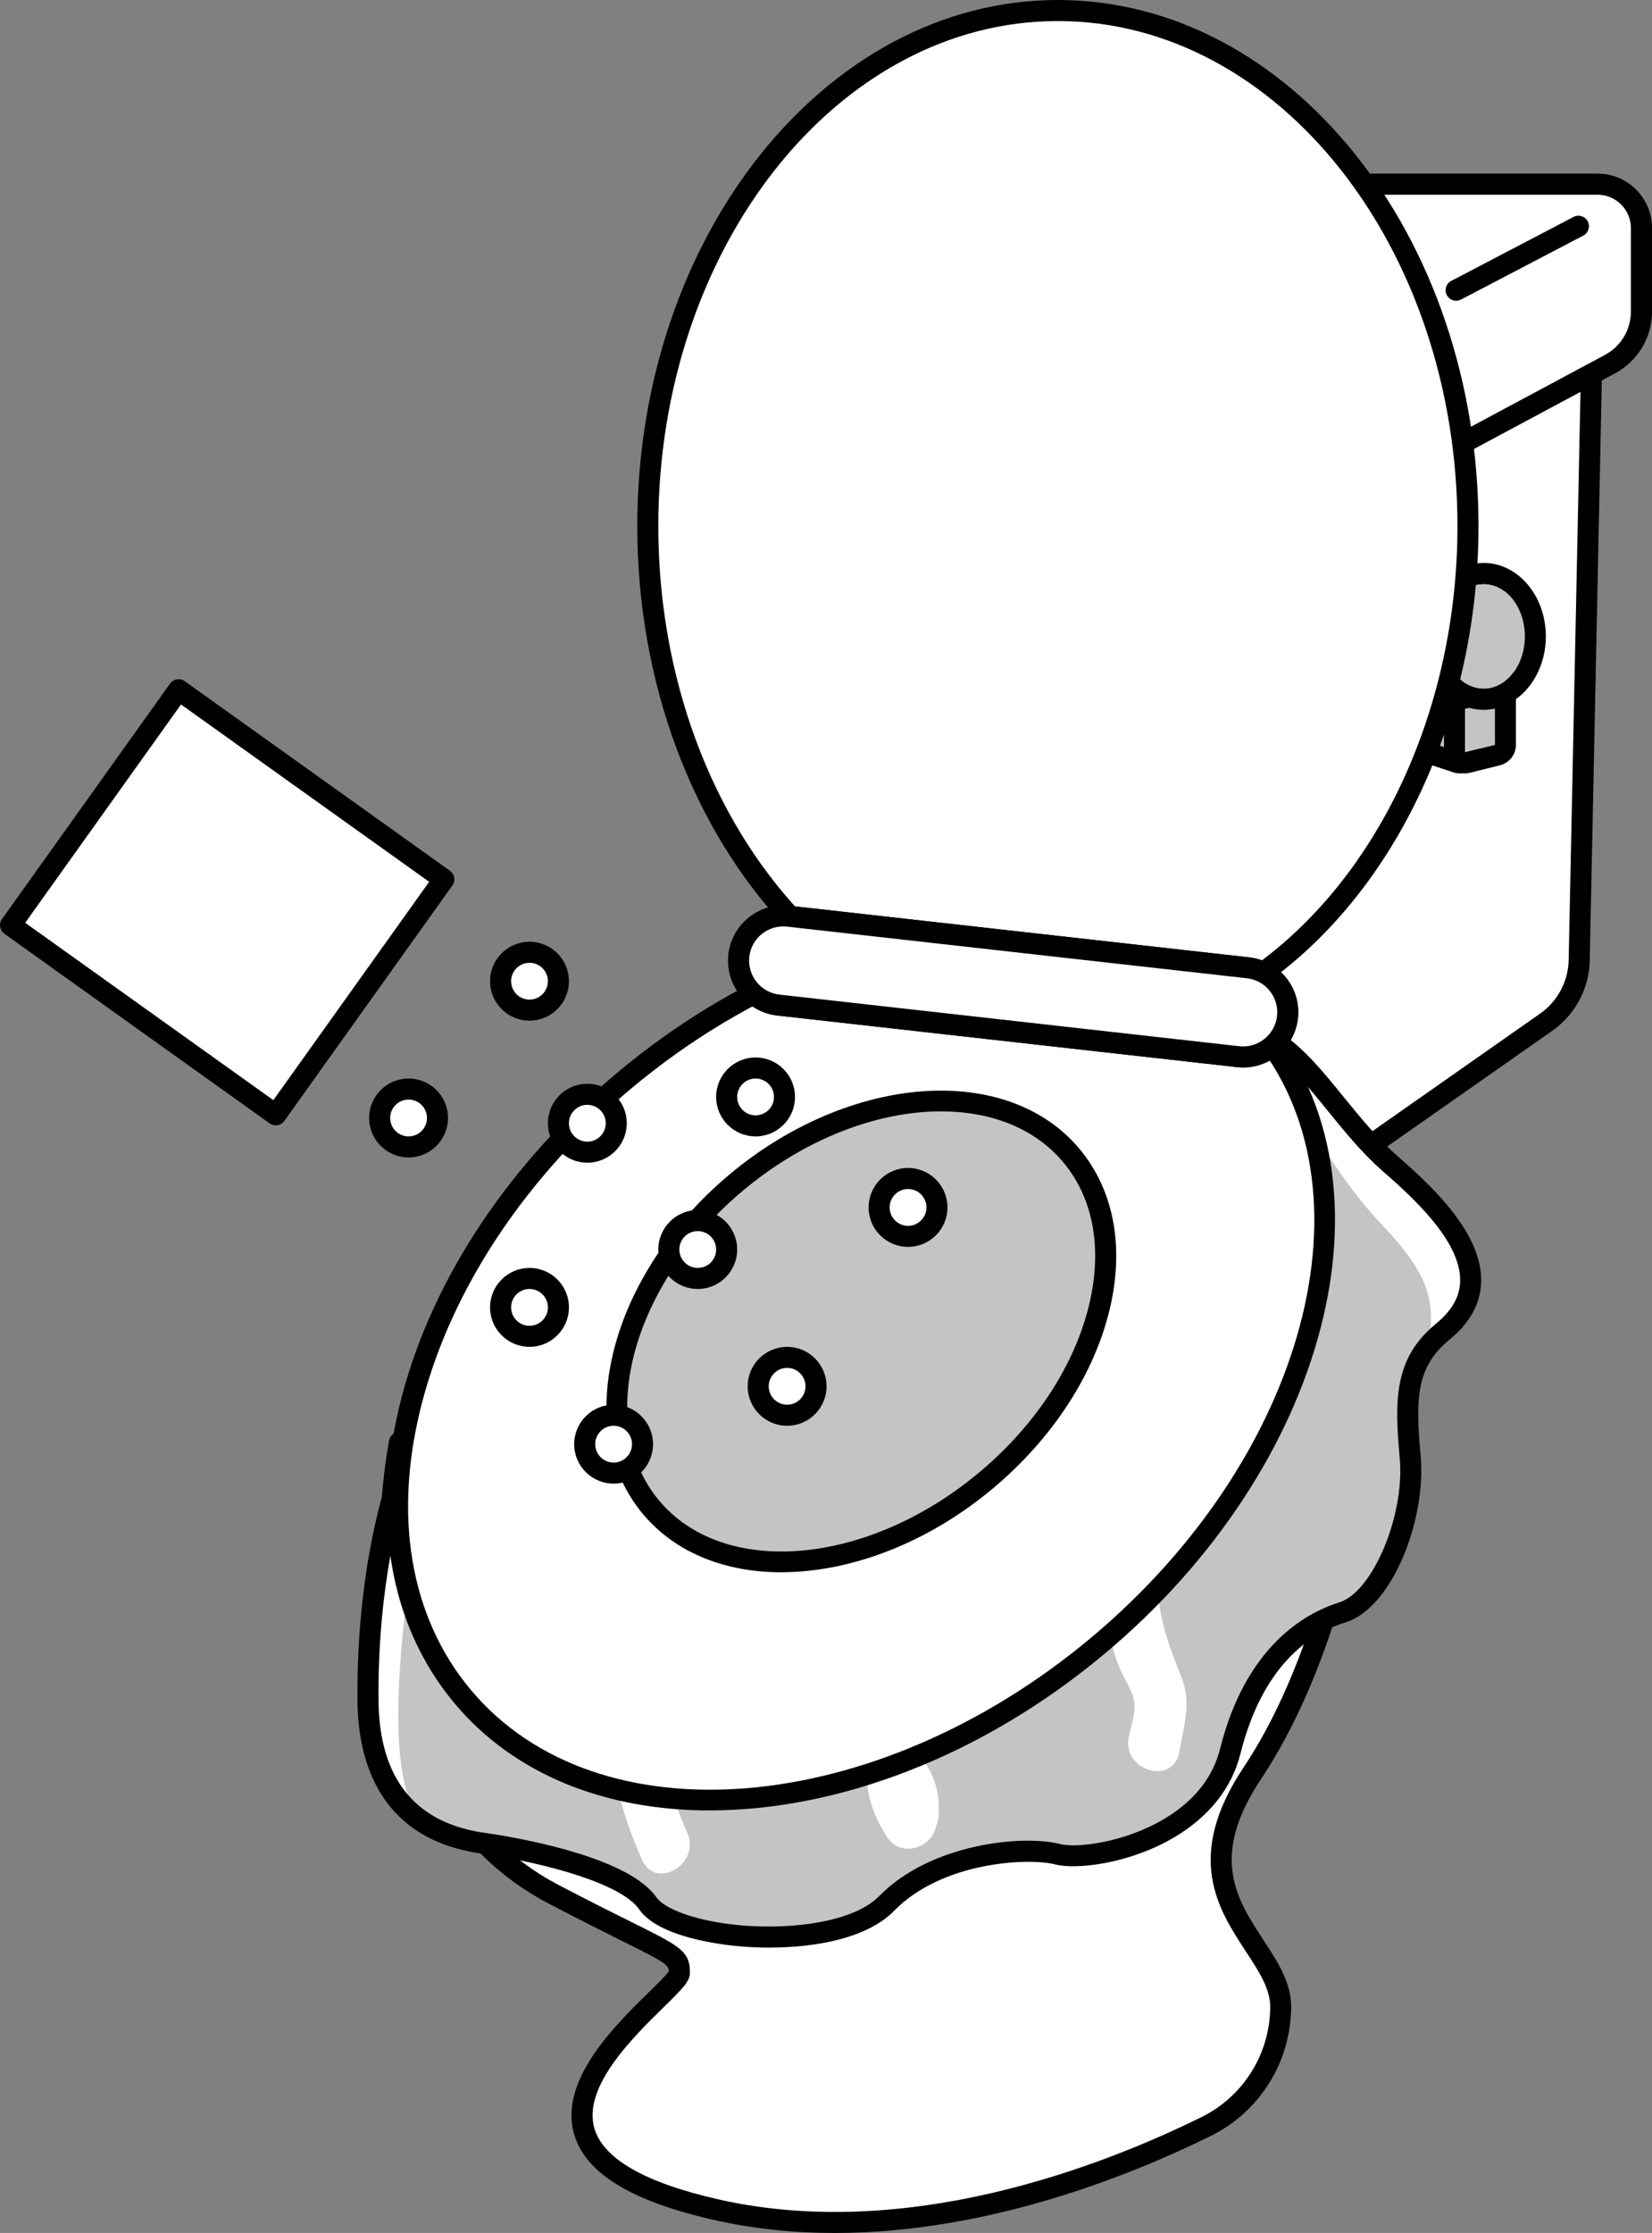
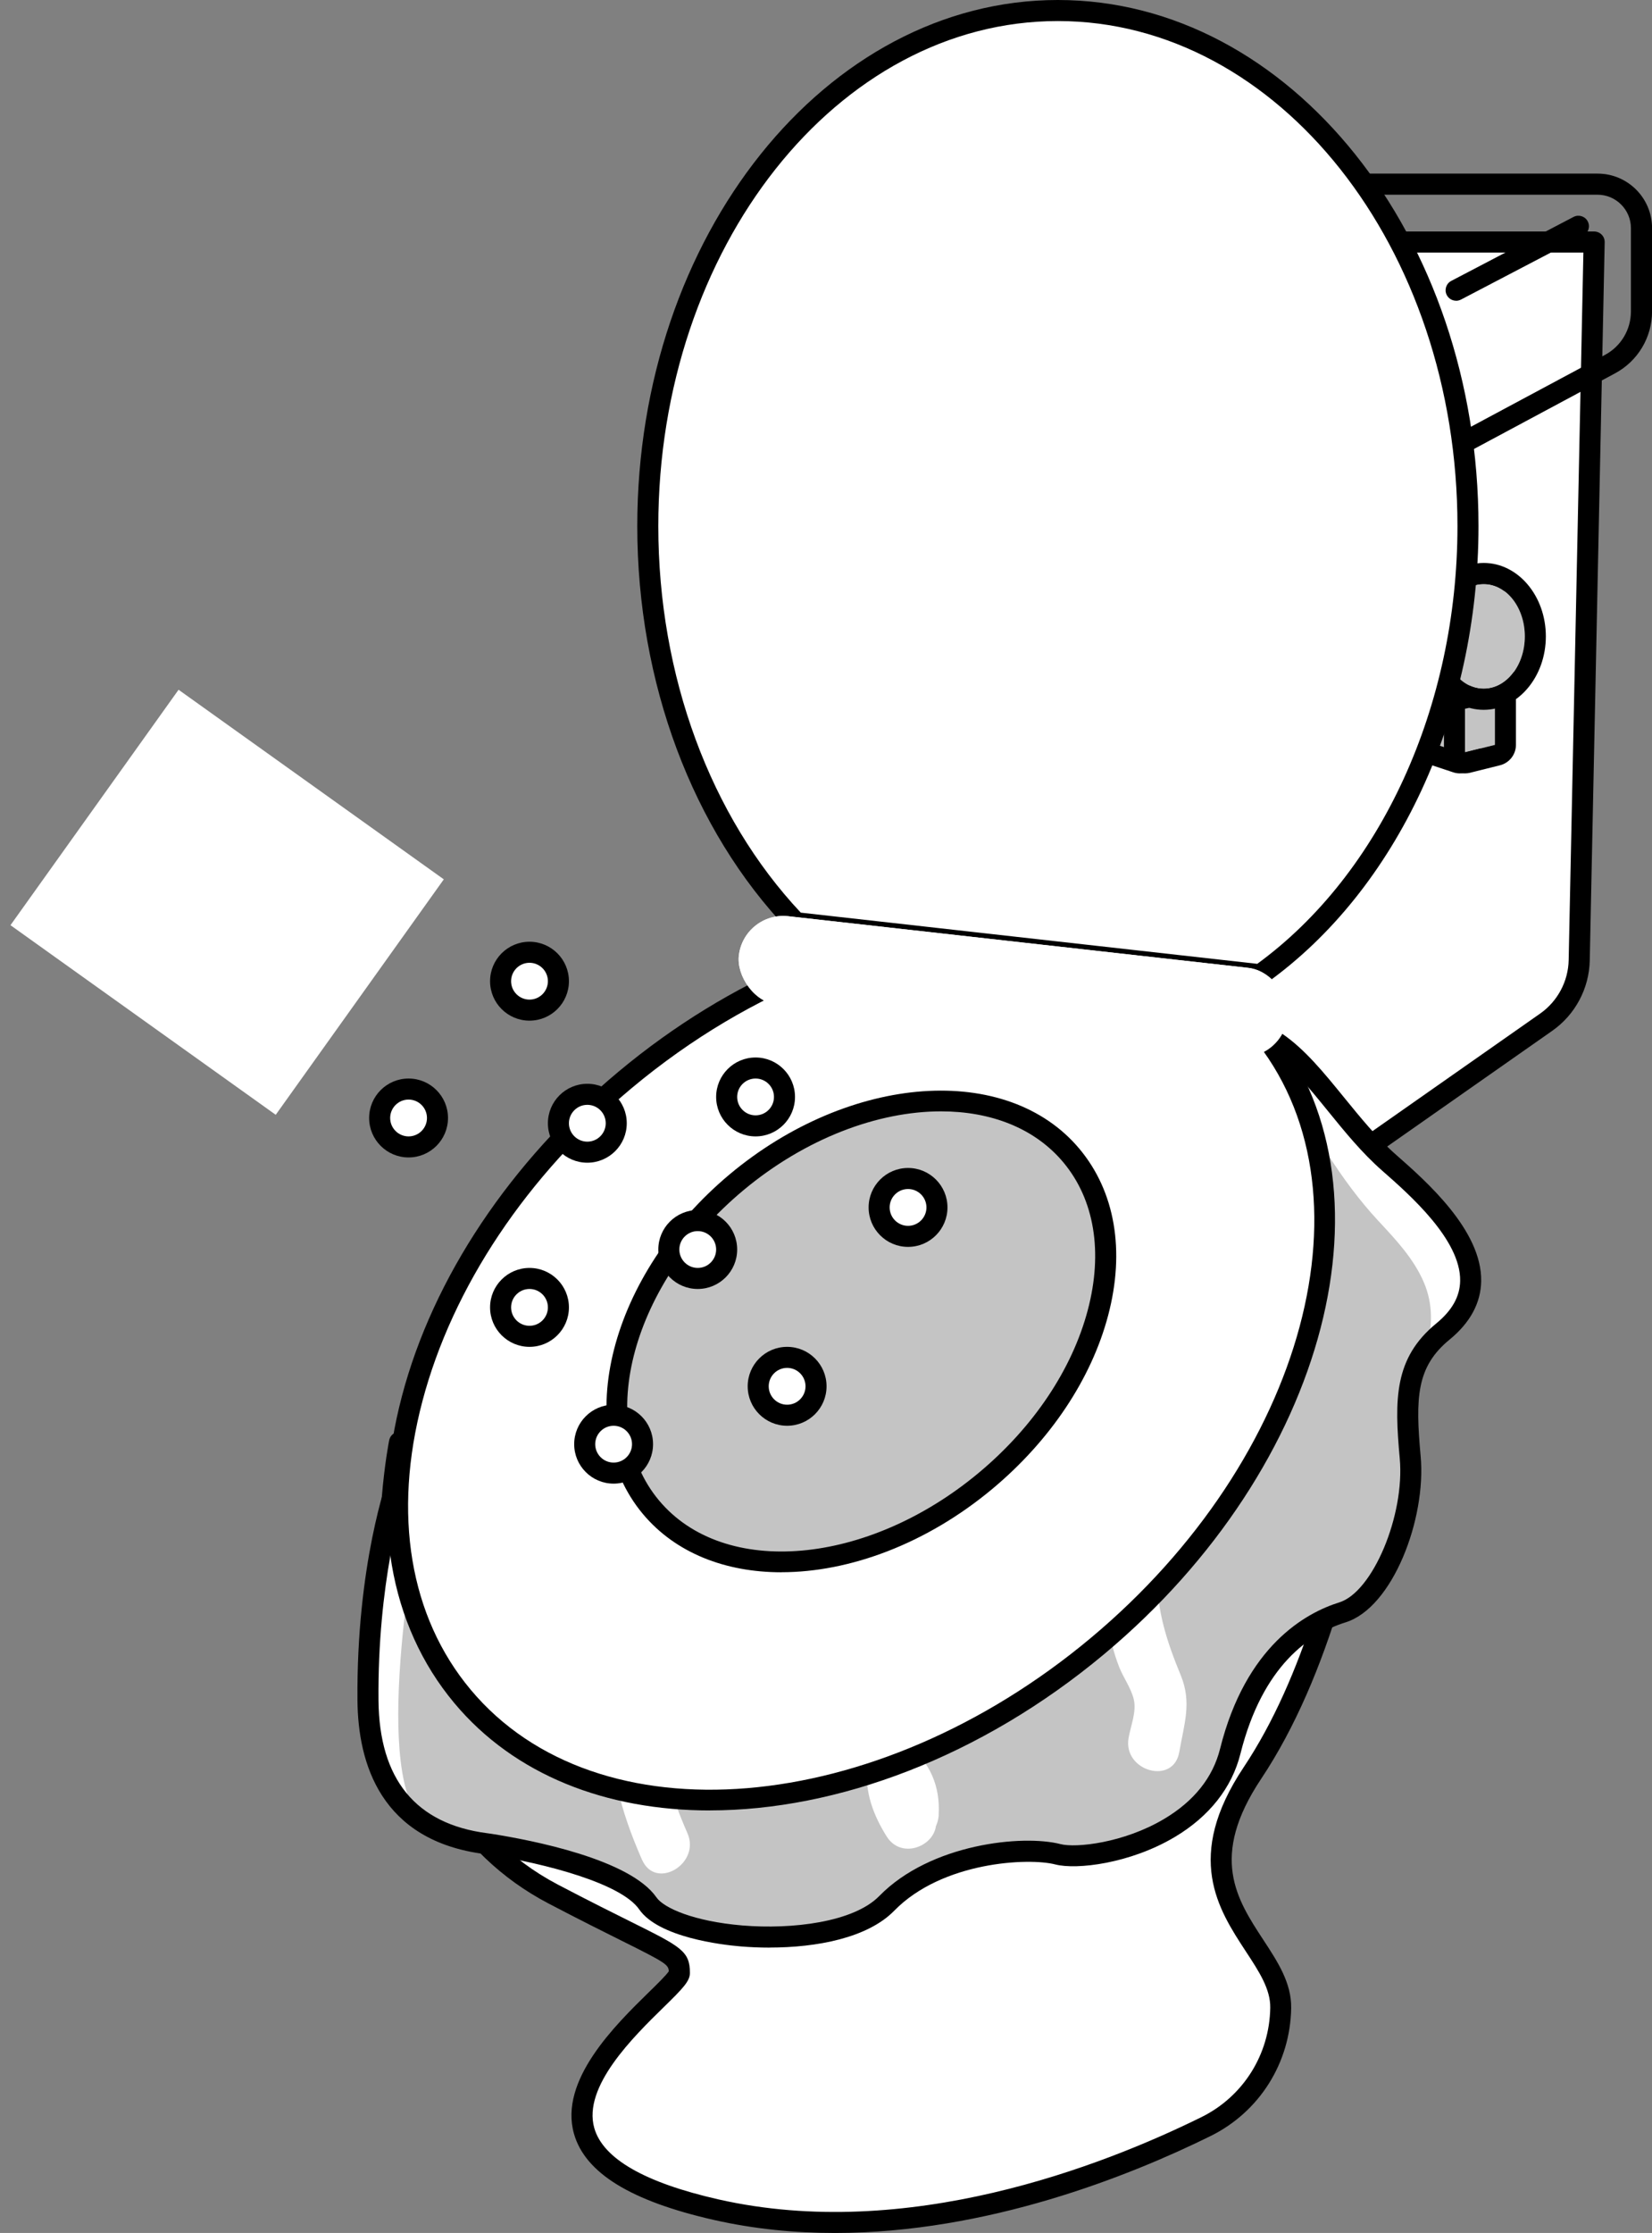
<svg xmlns="http://www.w3.org/2000/svg" id="_レイヤー_2" data-name="レイヤー 2" viewBox="0 0 314.21 424.43">
  <rect x="0" y="0" width="314.21" height="424.43" fill="#808080" stroke="none" />
  <defs>
    <style>
      .cls-1 {
        fill: #fff;
      }

      .cls-2 {
        fill: #c4c4c4;
      }
    </style>
  </defs>
  <g id="_レイヤー_1-2" data-name="レイヤー 1">
    <g>
      <g>
        <path class="cls-1" d="M294.09,194.29l-36.7,25.71-82.19-14V46h128l-2.84,136.53c-.1,4.69-2.43,9.06-6.27,11.75Z" />
        <path d="M257.4,222c-.11,0-.22,0-.34-.03l-82.19-14c-.96-.16-1.66-1-1.66-1.97V46c0-1.1.9-2,2-2h128c.54,0,1.05.22,1.43.6s.58.9.57,1.44l-2.84,136.53c-.11,5.31-2.77,10.3-7.12,13.35h0l-36.7,25.71c-.34.24-.74.36-1.15.36ZM177.21,204.31l79.71,13.58,36.02-25.24c3.31-2.32,5.34-6.12,5.42-10.16l2.8-134.49h-123.96v156.31ZM294.09,194.29h0,0Z" />
      </g>
      <g>
-         <path class="cls-1" d="M306.21,69.21l-78,41.79,5-76h70.65c4.61,0,8.35,3.74,8.35,8.35v15.84c0,4.19-2.31,8.04-6,10.02Z" />
        <path d="M228.21,113c-.38,0-.75-.11-1.08-.32-.61-.39-.96-1.09-.91-1.81l5-76c.07-1.05.94-1.87,2-1.87h70.65c5.71,0,10.35,4.64,10.35,10.35v15.84c0,4.94-2.7,9.45-7.05,11.78l-78,41.79c-.3.16-.62.24-.94.24ZM235.08,37l-4.64,70.54,74.82-40.08c3.05-1.63,4.94-4.8,4.94-8.26v-15.84c0-3.5-2.85-6.35-6.35-6.35h-68.78Z" />
      </g>
      <g>
        <path class="cls-1" d="M264.21,224.72s0,73.28-26,112.28c-16.06,24.09,5.56,32.33,5.38,44.64-.14,9.61-5.61,18.33-14.23,22.58-19.92,9.82-57,23.97-93.15,15.78-53-12-7-41-7-45s-1.89-3.42-24-15c-42-22-29.23-85.86-29.23-85.86l188.23-49.41Z" />
        <path d="M158.78,424.43c-7.6,0-15.32-.74-23.01-2.48-15.79-3.58-24.49-8.93-26.6-16.38-2.88-10.16,7.86-20.66,14.27-26.93,1.48-1.44,3.29-3.22,3.76-3.94-.04-1.27-.61-1.66-8.83-5.75-3.37-1.68-7.98-3.97-14.09-7.17-17.79-9.32-28.66-27.55-31.42-52.73-2.07-18.81,1.03-34.63,1.16-35.29.15-.75.71-1.35,1.45-1.54l188.23-49.42c.6-.16,1.24-.03,1.73.35.49.38.78.96.78,1.58,0,3.02-.3,74.33-26.34,113.38-9.91,14.86-4.66,22.86.41,30.6,2.76,4.21,5.37,8.2,5.3,12.96-.16,10.43-6.04,19.75-15.34,24.34-15.36,7.57-42.44,18.42-71.46,18.42ZM77.73,275.75c-1.44,8.83-8.63,63.08,28.41,82.48,6.07,3.18,10.66,5.46,14.02,7.13,9.37,4.66,11.06,5.5,11.06,9.64,0,1.56-1.28,2.89-4.97,6.5-5.78,5.65-15.45,15.11-13.22,22.98,1.65,5.82,9.6,10.39,23.63,13.57,35.85,8.11,72.92-6.31,91.83-15.63,7.95-3.92,12.98-11.89,13.11-20.81.05-3.54-2.12-6.86-4.65-10.71-5.24-8-11.77-17.95-.39-35.01,22.62-33.94,25.31-95.22,25.62-108.56l-184.44,48.42Z" />
      </g>
-       <path class="cls-1" d="M75.82,281s-6.06,16.38-5.84,42.19,20,26.83,23.11,27.32,25.11,4.04,30.11,11.27,35.89,9.78,45.44,0,26.56-10.89,32.56-9.33,28.56-2.72,32.78-19.58,13.44-23.94,21.33-26.4,13.89-18.46,12.89-29.46-1-18,6.22-23.92c13.41-11-2-24.86-10.22-32.08s-13.98-17.77-21.49-22.88-166.89,82.88-166.89,82.88Z" />
+       <path class="cls-1" d="M75.82,281s-6.06,16.38-5.84,42.19,20,26.83,23.11,27.32,25.11,4.04,30.11,11.27,35.89,9.78,45.44,0,26.56-10.89,32.56-9.33,28.56-2.72,32.78-19.58,13.44-23.94,21.33-26.4,13.89-18.46,12.89-29.46-1-18,6.22-23.92c13.41-11-2-24.86-10.22-32.08s-13.98-17.77-21.49-22.88-166.89,82.88-166.89,82.88" />
      <path class="cls-2" d="M271.3,256.29c1.17-4.14,1.3-8.43-.51-12.61-1.97-4.54-5.36-8.11-8.68-11.68-7.26-7.82-12.12-16.72-17.62-25.77-1.43-2.35-.68-4.61.91-6.01-.87-.77-1.76-1.48-2.68-2.11-6.65-4.53-132.41,63.96-161.1,79.69-3.49,17.6-10.77,60.41-.9,68.7h0c5.28,3.39,10.85,3.76,12.38,4,3.11.49,25.11,4.04,30.11,11.27,5,7.22,35.89,9.78,45.44,0,9.56-9.78,26.56-10.89,32.56-9.33s28.56-2.72,32.78-19.58c4.22-16.86,13.44-23.94,21.33-26.4s13.89-18.46,12.89-29.46c-.83-9.08-.96-15.44,3.09-20.71ZM122.11,353.49c-4.09-9.35-6.65-18.18-5.24-28.45.87-6.36,10.51-3.63,9.64,2.66-1,7.25,1.37,14.19,4.24,20.74,2.56,5.84-6.06,10.93-8.63,5.05ZM178.54,345.04c-.05.74-.24,1.43-.53,2.07-.54,3.94-6.65,6.3-9.38,1.93-2.49-3.98-4.2-8.42-3.65-13.19.38-3.26,4.15-6.88,7.52-4.32,4.37,3.32,6.38,8.01,6.03,13.5ZM224.29,333.03c-1.08,6.34-10.71,3.64-9.64-2.66.41-2.39,1.57-5.02.98-7.42-.53-2.14-1.97-4.07-2.78-6.13-2.14-5.47-2.73-11.58-2.82-17.42-.1-6.45,9.9-6.43,10,0,.11,7.14,1.9,12.59,4.56,19.06,2.14,5.2.6,9.31-.29,14.56Z" />
      <path d="M146.37,370.19c-1.9,0-3.75-.08-5.52-.23-3.59-.3-15.59-1.71-19.28-7.04-3.39-4.9-17.62-8.68-28.78-10.43-.16-.02-.36-.05-.61-.08-19.81-2.54-24.09-17.28-24.19-29.2-.22-25.88,5.71-42.22,5.96-42.9.17-.45.49-.83.91-1.06.4-.22,40.33-22.25,80.67-43.38,82.63-43.28,86.33-40.76,88.32-39.4,4.33,2.95,7.96,7.42,11.81,12.15,3.08,3.78,6.26,7.7,9.88,10.88,5.71,5.02,16.34,14.35,16.18,24.01-.07,4.16-2.09,7.9-6.01,11.11-6.31,5.17-6.52,11.01-5.5,22.2,1.08,11.86-5.3,28.75-14.29,31.55-6.8,2.12-15.78,8.17-19.99,24.98-1.62,6.46-5.94,11.93-12.51,15.83-8.48,5.04-18.64,6.25-22.71,5.2-5-1.3-21.46-.58-30.62,8.79-5.08,5.2-14.8,7.01-23.71,7.01ZM77.47,282.38c-1.1,3.34-5.67,18.6-5.48,40.8.13,15.02,7.09,23.52,20.7,25.27.29.04.53.07.72.1,7.78,1.22,26.42,4.84,31.45,12.1,1.4,2.02,7.11,4.55,16.33,5.33,9.46.79,21.18-.62,26.04-5.59,9.77-10,27.38-11.72,34.49-9.87,2.91.75,11.97-.2,19.67-4.77,5.71-3.39,9.3-7.89,10.67-13.36,4.9-19.58,16.31-25.84,22.68-27.82,6.35-1.98,12.48-16.56,11.49-27.37-1.02-11.22-1.09-19.06,6.95-25.65,3.01-2.47,4.49-5.11,4.54-8.09.13-7.81-9.59-16.35-14.82-20.94-3.88-3.4-7.16-7.45-10.34-11.36-3.6-4.43-7-8.62-10.77-11.25-2.42-.27-15.72,3.49-86.3,40.52-36.75,19.28-72.67,39.03-78,41.96Z" />
      <g>
        <ellipse class="cls-1" cx="163.8" cy="259.08" rx="98.83" ry="70.09" transform="translate(-127.99 165.23) rotate(-39.87)" />
        <path d="M135.02,344.12c-19.67,0-37.16-6.71-48.61-20.41-12.43-14.88-15.96-35.62-9.95-58.39,5.95-22.52,20.55-44.39,41.13-61.58,42.67-35.64,98.12-39.81,123.6-9.3,25.48,30.51,11.5,84.33-31.17,119.96-23.5,19.63-50.88,29.71-74.99,29.71ZM192.59,177.97c-23.16,0-49.64,9.81-72.43,28.84-19.95,16.66-34.09,37.8-39.82,59.53-5.67,21.48-2.42,40.94,9.16,54.8,24.07,28.82,76.99,24.42,117.96-9.8,40.98-34.22,54.74-85.51,30.67-114.33-10.68-12.79-27.05-19.04-45.53-19.04Z" />
      </g>
      <g>
        <g>
          <polygon class="cls-2" points="277.64 143 273.38 141.58 273.38 129.49 277.64 129.49 277.64 143" />
          <path d="M277.64,129.49v13.51l-4.27-1.42v-12.09h4.27M277.64,125.49h-4.27c-2.21,0-4,1.79-4,4v12.09c0,1.72,1.1,3.25,2.74,3.79l4.27,1.42c.41.14.84.21,1.26.21.83,0,1.65-.26,2.34-.76,1.04-.75,1.66-1.96,1.66-3.24v-13.51c0-2.21-1.79-4-4-4h0Z" />
        </g>
        <g>
          <polygon class="cls-2" points="284.33 141.58 278.64 143 278.64 129.49 284.33 129.49 284.33 141.58" />
          <path d="M284.33,129.49v12.09l-5.69,1.42v-13.51h5.69M284.33,125.49h-5.69c-2.21,0-4,1.79-4,4v13.51c0,1.23.57,2.39,1.54,3.15.71.55,1.58.85,2.46.85.32,0,.65-.04.97-.12l5.69-1.42c1.78-.45,3.03-2.05,3.03-3.88v-12.09c0-2.21-1.79-4-4-4h0Z" />
        </g>
        <g>
          <ellipse class="cls-2" cx="276.58" cy="120.96" rx="8.18" ry="9.96" />
          <path d="M276.58,111c4.52,0,8.18,4.46,8.18,9.96s-3.66,9.96-8.18,9.96-8.18-4.46-8.18-9.96,3.66-9.96,8.18-9.96M276.58,107c-6.71,0-12.18,6.26-12.18,13.96s5.46,13.96,12.18,13.96,12.18-6.26,12.18-13.96-5.46-13.96-12.18-13.96h0Z" />
        </g>
        <g>
          <ellipse class="cls-2" cx="282.2" cy="120.96" rx="7.82" ry="9.96" />
          <path d="M282.2,111c4.32,0,7.82,4.46,7.82,9.96s-3.5,9.96-7.82,9.96-7.82-4.46-7.82-9.96,3.5-9.96,7.82-9.96M282.2,107c-6.52,0-11.82,6.26-11.82,13.96s5.3,13.96,11.82,13.96,11.82-6.26,11.82-13.96-5.3-13.96-11.82-13.96h0Z" />
        </g>
      </g>
      <g>
        <ellipse class="cls-2" cx="163.8" cy="253.08" rx="52.11" ry="36.96" transform="translate(-124.15 163.83) rotate(-39.87)" />
        <path d="M148.63,298.85c-10.65,0-20.14-3.65-26.36-11.09-13.77-16.49-6.34-45.46,16.56-64.59,22.9-19.12,52.73-21.27,66.5-4.78,6.75,8.09,8.69,19.32,5.44,31.63-3.18,12.06-11,23.77-21.99,32.95h0c-12.56,10.49-27.21,15.87-40.15,15.87ZM178.98,211.24c-11.99,0-25.74,5.11-37.59,15-21.21,17.71-28.41,44.16-16.05,58.95,12.36,14.79,39.66,12.42,60.87-5.29,10.37-8.66,17.71-19.63,20.69-30.9,2.91-11.02,1.26-20.98-4.64-28.05-5.45-6.53-13.82-9.71-23.28-9.71ZM187.49,281.44h0,0Z" />
      </g>
      <g>
        <path class="cls-1" d="M239.67,185.27c23.61-16.85,39.54-48.72,39.54-85.27,0-54.12-34.92-98-78-98s-78,43.88-78,98c0,30.31,10.95,57.4,28.15,75.38l88.31,9.89Z" />
        <path d="M239.67,187.27c-.07,0-.15,0-.22-.01l-88.31-9.89c-.47-.05-.9-.27-1.22-.6-18.25-19.07-28.71-47.05-28.71-76.76C121.21,44.86,157.1,0,201.21,0s80,44.86,80,100c0,35.83-15.47,69.13-40.38,86.9-.34.24-.75.37-1.16.37ZM152.31,173.47l86.82,9.73c23.51-17.14,38.08-48.94,38.08-83.2,0-52.93-34.09-96-76-96s-76,43.07-76,96c0,28.42,9.87,55.15,27.1,73.47Z" />
      </g>
      <g>
        <rect class="cls-1" x="140.21" y="179" width="105" height="17" rx="8.5" ry="8.5" transform="translate(22.09 -20.31) rotate(6.4)" />
-         <path d="M236.44,202.9c-.39,0-.78-.02-1.18-.07h0l-87.45-9.81c-5.75-.65-9.91-5.85-9.26-11.6s5.87-9.92,11.6-9.26l87.45,9.81c5.75.65,9.91,5.85,9.26,11.6-.6,5.36-5.16,9.33-10.43,9.33ZM235.71,198.86c3.56.4,6.79-2.17,7.18-5.74.4-3.56-2.17-6.78-5.74-7.18l-87.45-9.81c-3.57-.4-6.79,2.17-7.18,5.74s2.17,6.78,5.74,7.18l87.45,9.81Z" />
      </g>
      <g>
        <rect class="cls-1" x="140.21" y="179" width="105" height="17" rx="8.5" ry="8.5" transform="translate(22.09 -20.31) rotate(6.4)" />
-         <path d="M236.44,202.9c-.39,0-.78-.02-1.18-.07h0l-87.45-9.81c-5.75-.65-9.91-5.85-9.26-11.6s5.87-9.92,11.6-9.26l87.45,9.81c5.75.65,9.91,5.85,9.26,11.6-.6,5.36-5.16,9.33-10.43,9.33ZM235.71,198.86c3.56.4,6.79-2.17,7.18-5.74.4-3.56-2.17-6.78-5.74-7.18l-87.45-9.81c-3.57-.4-6.79,2.17-7.18,5.74s2.17,6.78,5.74,7.18l87.45,9.81Z" />
      </g>
      <g>
        <line class="cls-1" x1="300.21" y1="43" x2="276.95" y2="55.16" />
        <path d="M276.95,57.16c-.72,0-1.42-.39-1.77-1.07-.51-.98-.13-2.19.85-2.7l23.26-12.16c.98-.51,2.19-.13,2.7.85.51.98.13,2.19-.85,2.7l-23.26,12.16c-.3.15-.61.23-.92.23Z" />
      </g>
      <g>
        <rect class="cls-1" x="12.21" y="144" width="62" height="55" transform="translate(107.73 6.83) rotate(35.54)" />
-         <path d="M52.45,213.9c-.4,0-.81-.12-1.16-.37L.84,177.49c-.43-.31-.72-.78-.81-1.3-.09-.52.04-1.06.34-1.49l31.97-44.76c.64-.9,1.89-1.11,2.79-.47l50.45,36.04c.43.31.72.78.81,1.3.09.52-.04,1.06-.34,1.49l-31.97,44.76c-.39.55-1.01.84-1.63.84ZM4.79,175.4l47.2,33.71,29.64-41.5-47.2-33.71-29.64,41.5Z" />
      </g>
      <g>
        <circle class="cls-1" cx="100.71" cy="186.5" r="5.5" />
        <path d="M100.71,194c-4.14,0-7.5-3.36-7.5-7.5s3.36-7.5,7.5-7.5,7.5,3.36,7.5,7.5-3.36,7.5-7.5,7.5ZM100.71,183c-1.93,0-3.5,1.57-3.5,3.5s1.57,3.5,3.5,3.5,3.5-1.57,3.5-3.5-1.57-3.5-3.5-3.5Z" />
      </g>
      <g>
        <circle class="cls-1" cx="77.71" cy="212.5" r="5.5" />
        <path d="M77.71,220c-4.14,0-7.5-3.36-7.5-7.5s3.36-7.5,7.5-7.5,7.5,3.36,7.5,7.5-3.36,7.5-7.5,7.5ZM77.71,209c-1.93,0-3.5,1.57-3.5,3.5s1.57,3.5,3.5,3.5,3.5-1.57,3.5-3.5-1.57-3.5-3.5-3.5Z" />
      </g>
      <g>
        <circle class="cls-1" cx="100.71" cy="248.5" r="5.5" />
        <path d="M100.71,256c-4.14,0-7.5-3.36-7.5-7.5s3.36-7.5,7.5-7.5,7.5,3.36,7.5,7.5-3.36,7.5-7.5,7.5ZM100.71,245c-1.93,0-3.5,1.57-3.5,3.5s1.57,3.5,3.5,3.5,3.5-1.57,3.5-3.5-1.57-3.5-3.5-3.5Z" />
      </g>
      <g>
        <circle class="cls-1" cx="111.71" cy="213.5" r="5.5" />
        <path d="M111.71,221c-4.14,0-7.5-3.36-7.5-7.5s3.36-7.5,7.5-7.5,7.5,3.36,7.5,7.5-3.36,7.5-7.5,7.5ZM111.71,210c-1.93,0-3.5,1.57-3.5,3.5s1.57,3.5,3.5,3.5,3.5-1.57,3.5-3.5-1.57-3.5-3.5-3.5Z" />
      </g>
      <g>
        <circle class="cls-1" cx="143.71" cy="208.5" r="5.5" />
        <path d="M143.71,216c-4.14,0-7.5-3.36-7.5-7.5s3.36-7.5,7.5-7.5,7.5,3.36,7.5,7.5-3.36,7.5-7.5,7.5ZM143.71,205c-1.93,0-3.5,1.57-3.5,3.5s1.57,3.5,3.5,3.5,3.5-1.57,3.5-3.5-1.57-3.5-3.5-3.5Z" />
      </g>
      <g>
        <circle class="cls-1" cx="132.71" cy="237.5" r="5.5" />
        <path d="M132.71,245c-4.14,0-7.5-3.36-7.5-7.5s3.36-7.5,7.5-7.5,7.5,3.36,7.5,7.5-3.36,7.5-7.5,7.5ZM132.71,234c-1.93,0-3.5,1.57-3.5,3.5s1.57,3.5,3.5,3.5,3.5-1.57,3.5-3.5-1.57-3.5-3.5-3.5Z" />
      </g>
      <g>
        <circle class="cls-1" cx="116.71" cy="274.5" r="5.5" />
        <path d="M116.71,282c-4.14,0-7.5-3.36-7.5-7.5s3.36-7.5,7.5-7.5,7.5,3.36,7.5,7.5-3.36,7.5-7.5,7.5ZM116.71,271c-1.93,0-3.5,1.57-3.5,3.5s1.57,3.5,3.5,3.5,3.5-1.57,3.5-3.5-1.57-3.5-3.5-3.5Z" />
      </g>
      <g>
        <circle class="cls-1" cx="149.71" cy="263.5" r="5.5" />
        <path d="M149.71,271c-4.14,0-7.5-3.36-7.5-7.5s3.36-7.5,7.5-7.5,7.5,3.36,7.5,7.5-3.36,7.5-7.5,7.5ZM149.71,260c-1.93,0-3.5,1.57-3.5,3.5s1.57,3.5,3.5,3.5,3.5-1.57,3.5-3.5-1.57-3.5-3.5-3.5Z" />
      </g>
      <g>
        <circle class="cls-1" cx="172.71" cy="229.5" r="5.5" />
        <path d="M172.71,237c-4.14,0-7.5-3.36-7.5-7.5s3.36-7.5,7.5-7.5,7.5,3.36,7.5,7.5-3.36,7.5-7.5,7.5ZM172.71,226c-1.93,0-3.5,1.57-3.5,3.5s1.57,3.5,3.5,3.5,3.5-1.57,3.5-3.5-1.57-3.5-3.5-3.5Z" />
      </g>
    </g>
  </g>
</svg>